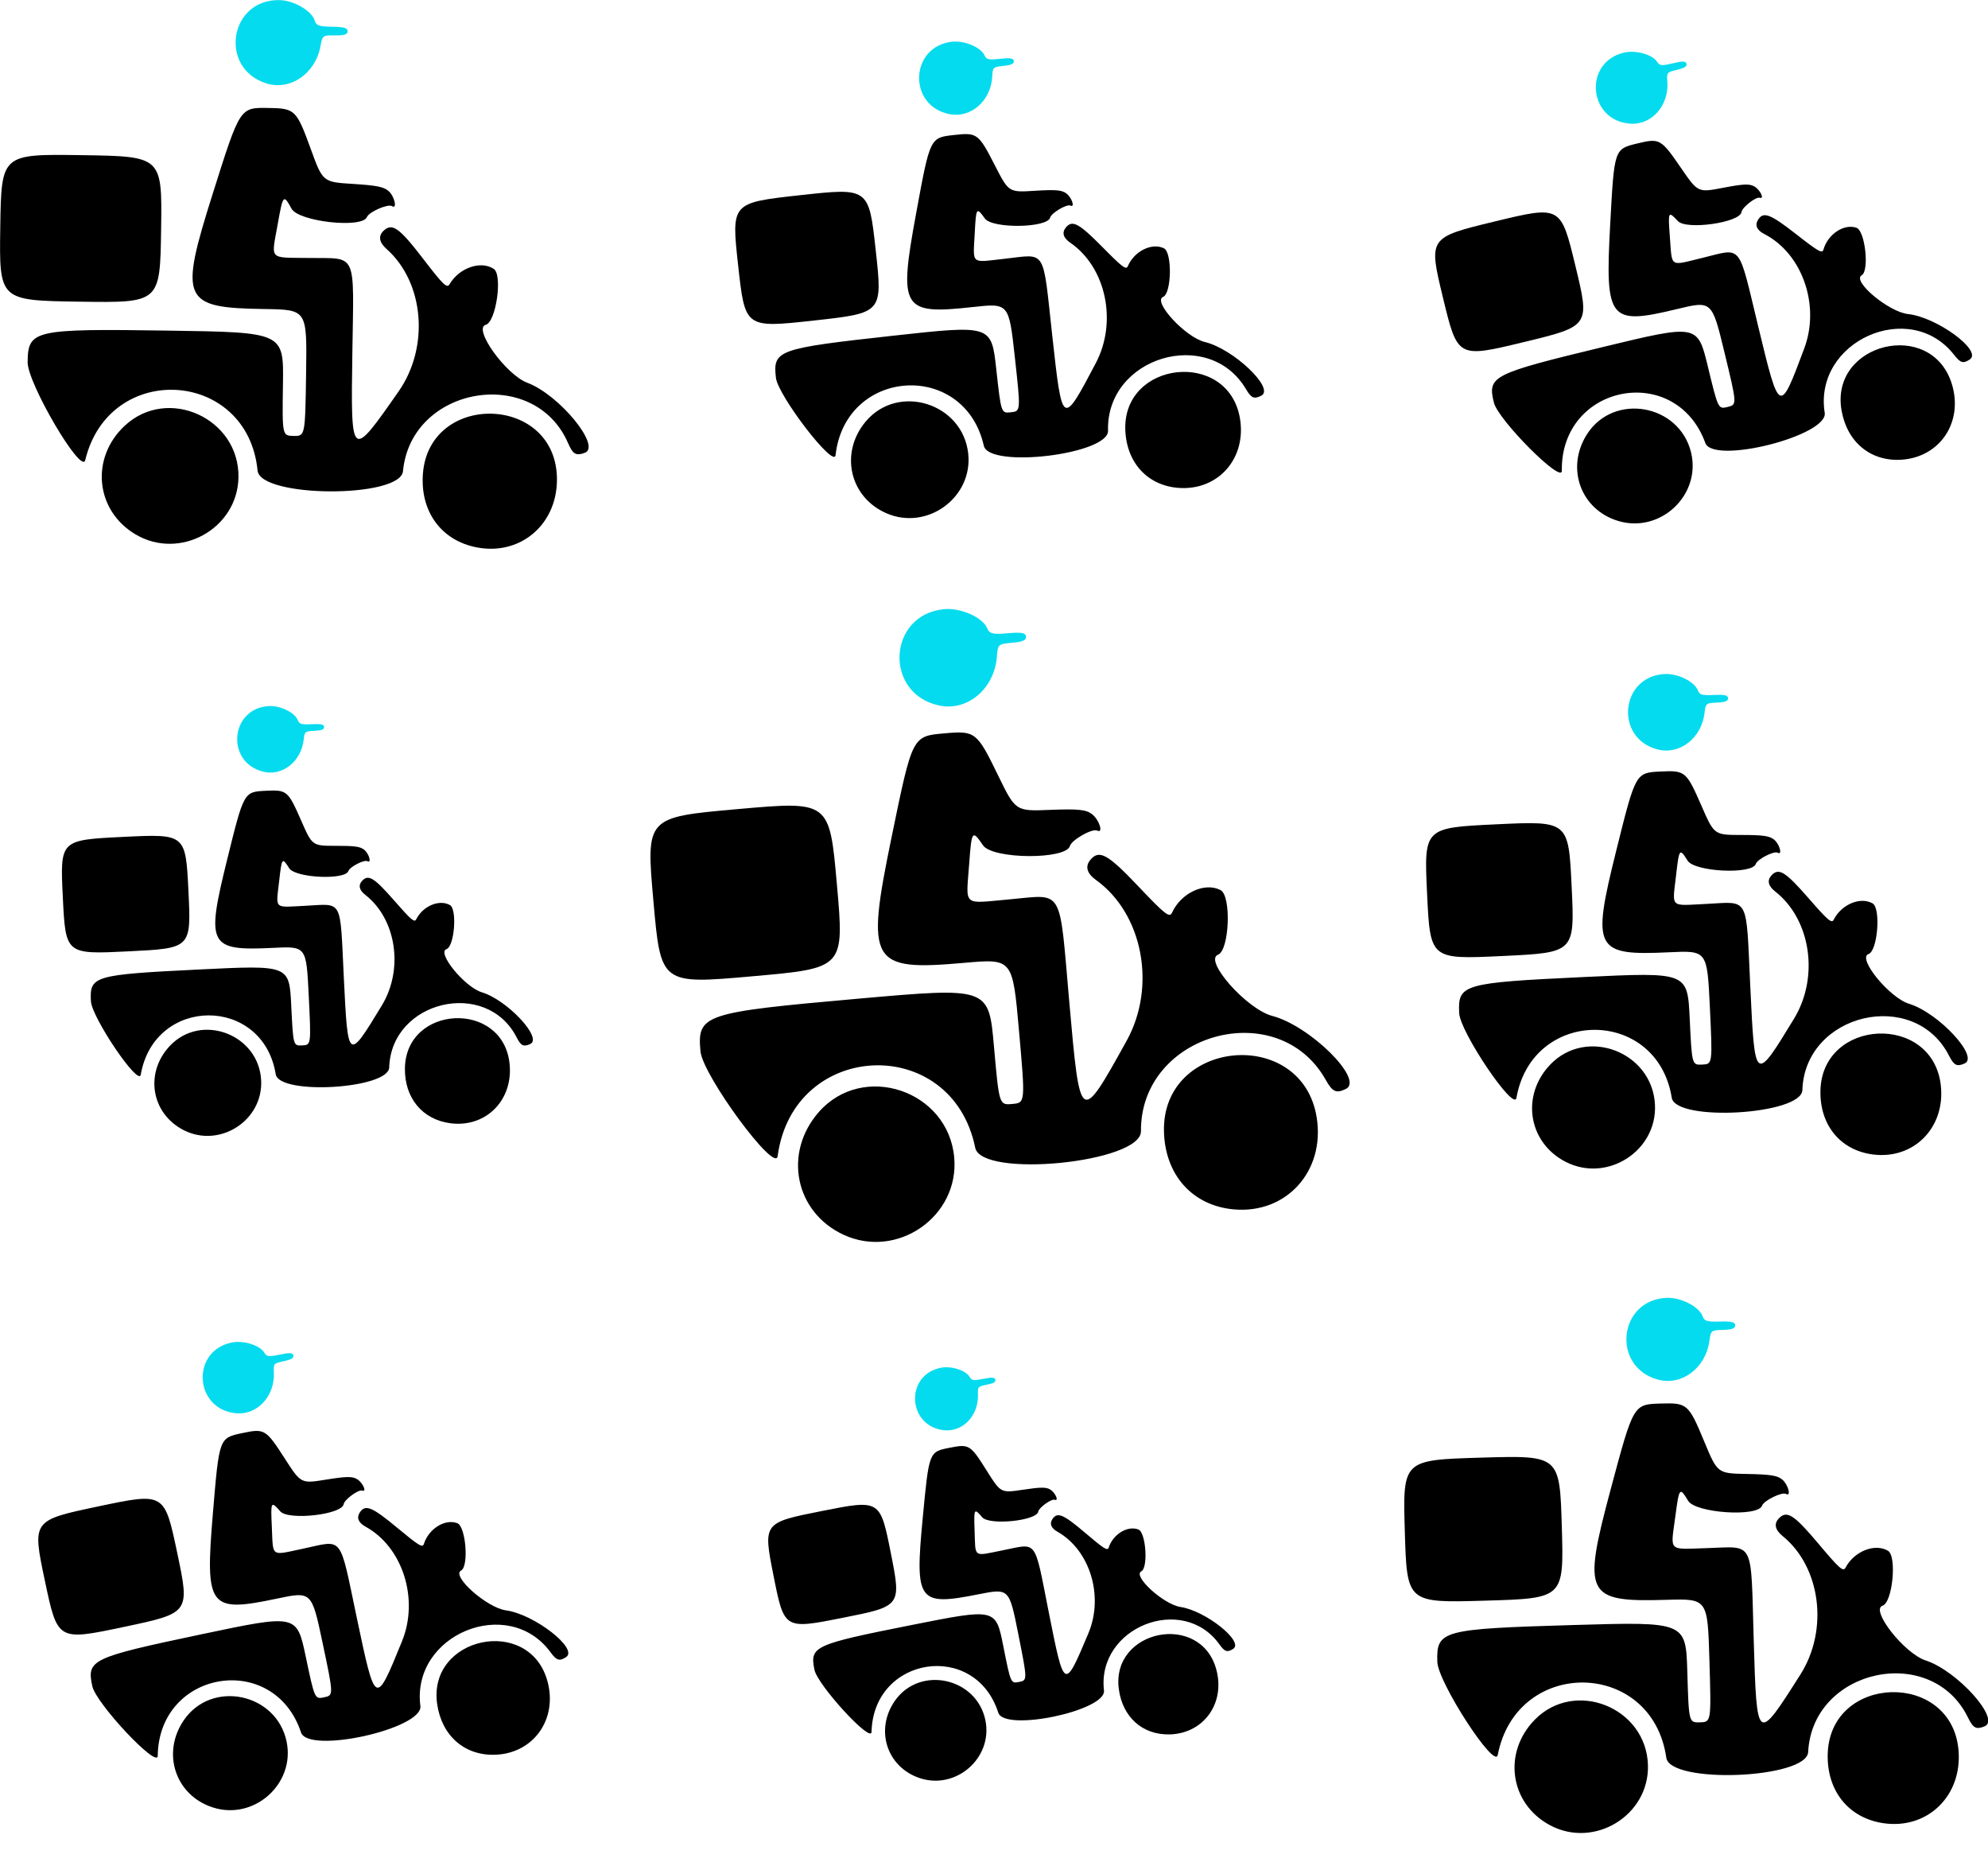
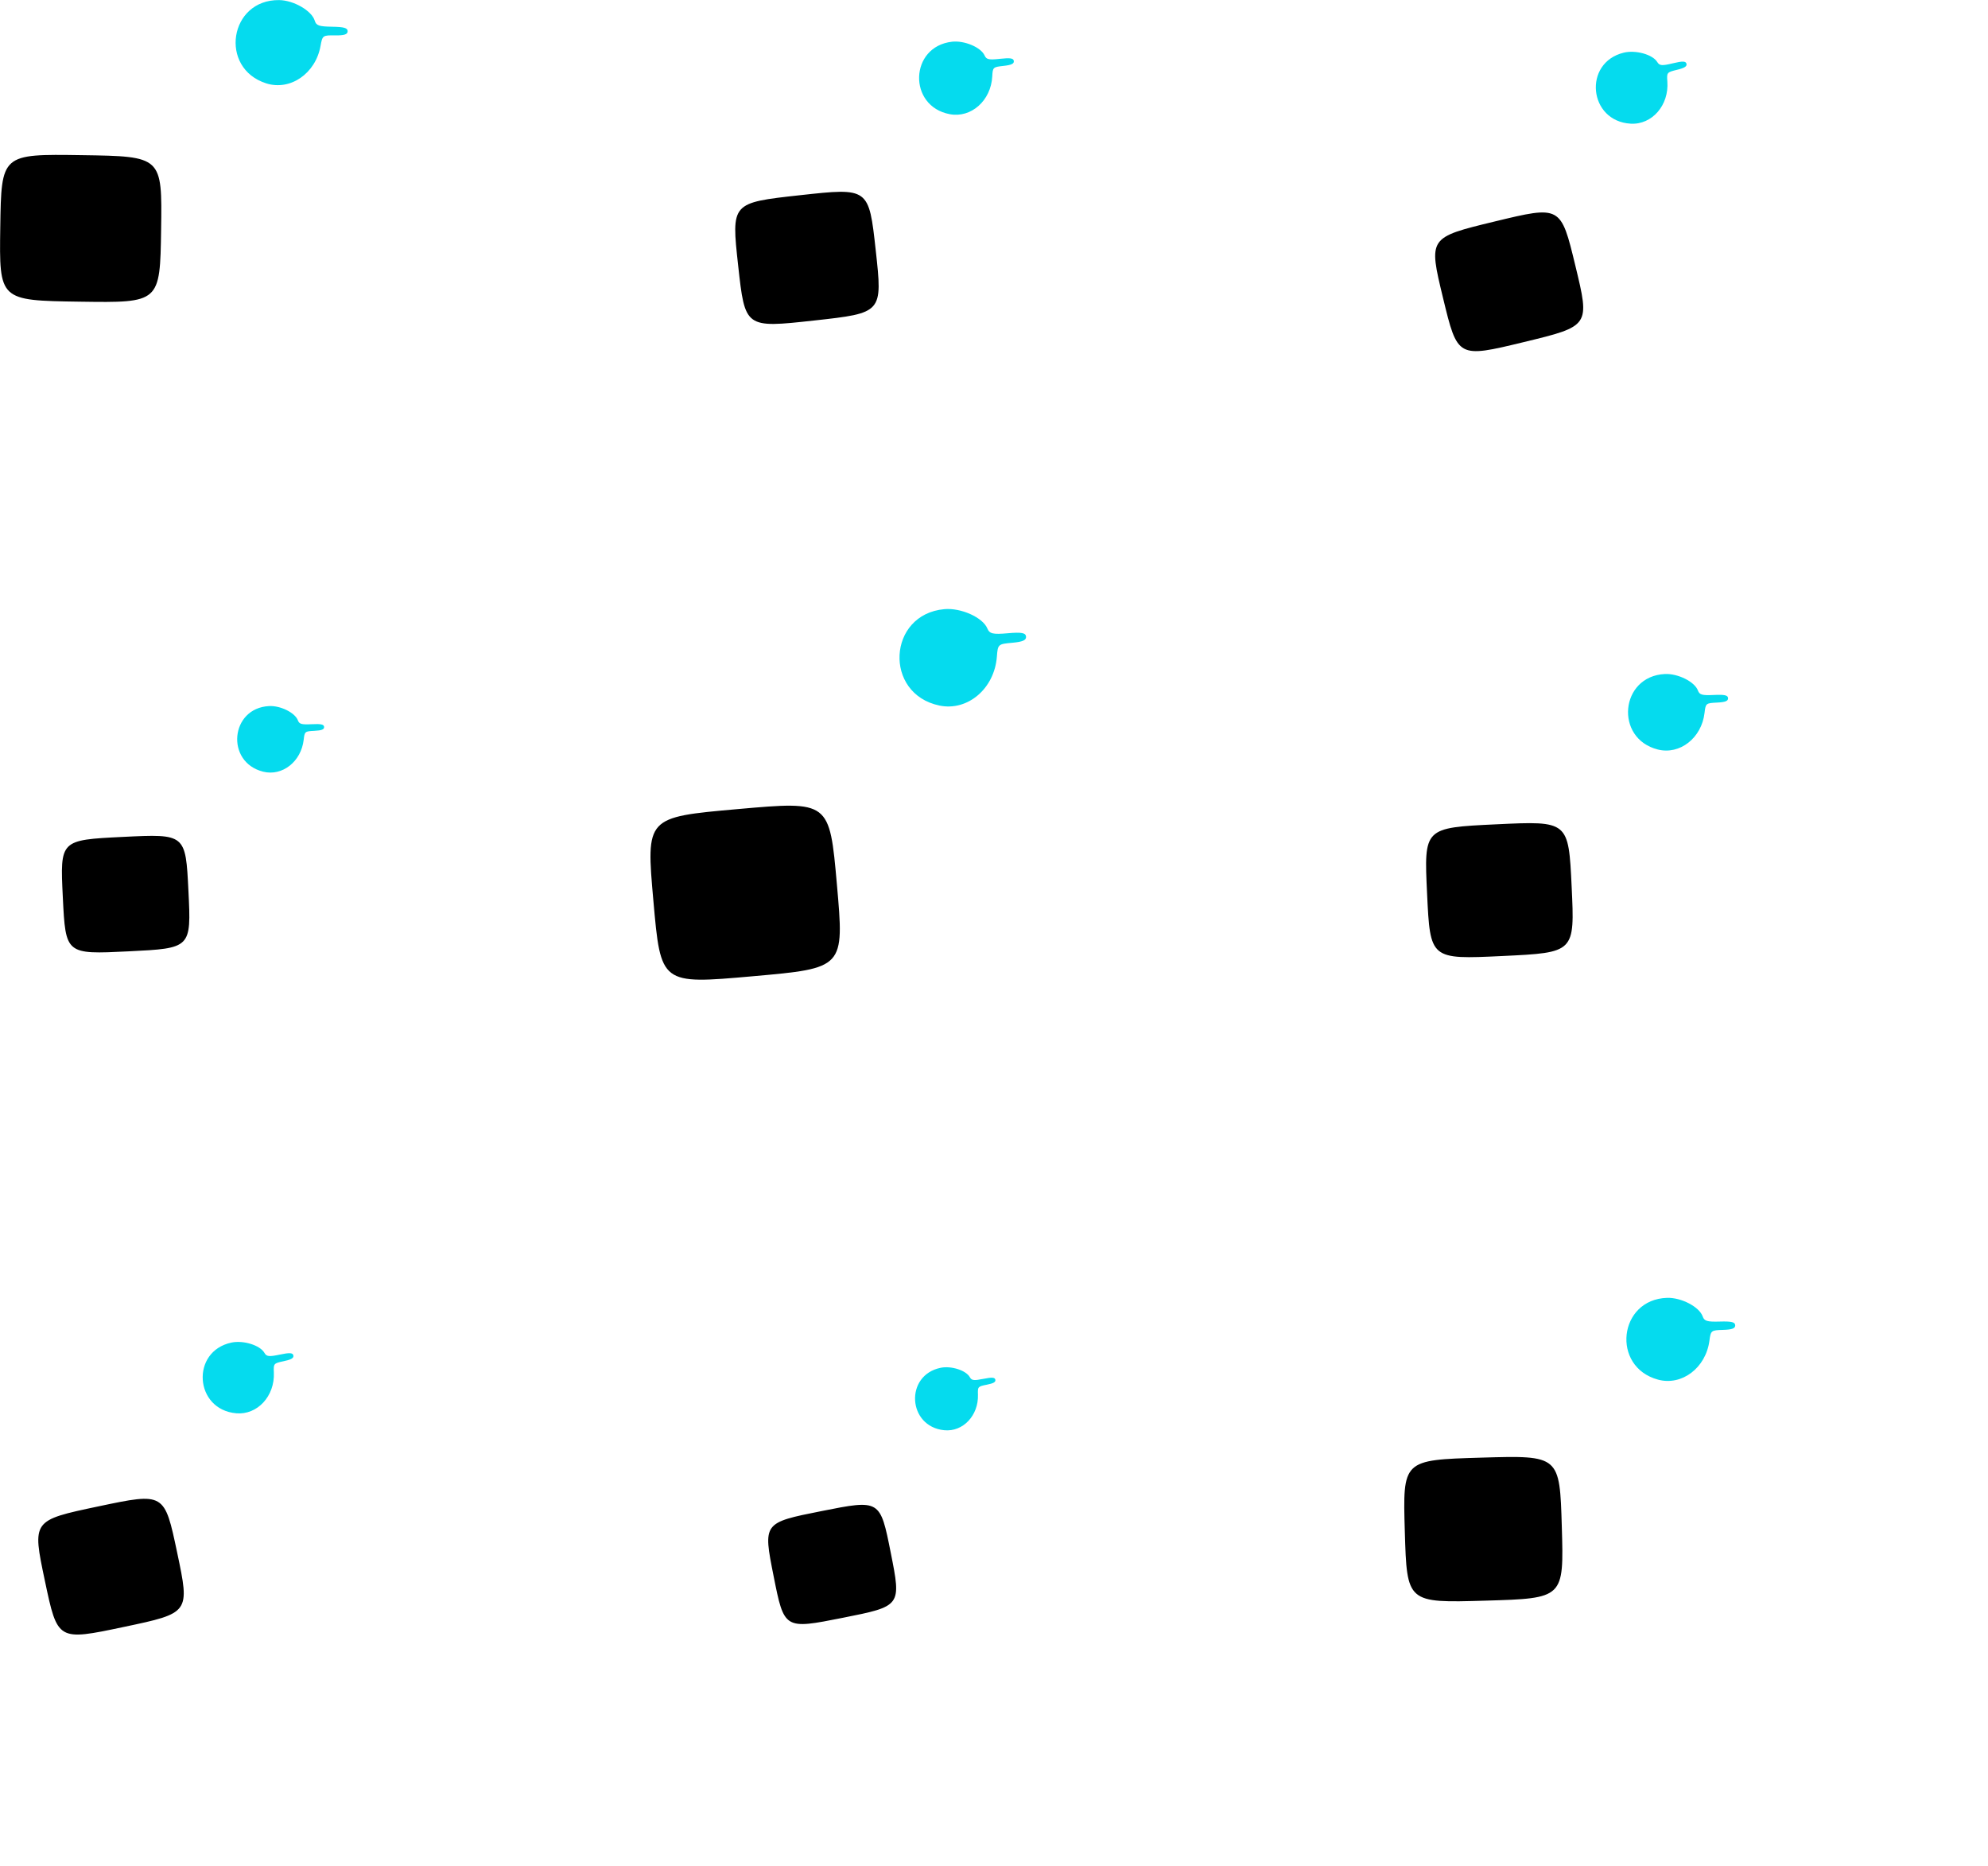
<svg xmlns="http://www.w3.org/2000/svg" width="1000" height="938.543" viewBox="0 0 1000 938.543" version="1.1" id="svg718" xml:space="preserve">
  <defs id="defs715" />
  <g id="layer1" transform="translate(322.074,64.82)" />
  <g id="layer3" transform="translate(322.074,64.82)" />
  <g id="layer2" transform="translate(322.074,64.82)">
    <g id="g38477" class="UnoptimicedTransforms" transform="matrix(3.712,0,0,3.712,-620.807,-499.552)">
-       <path style="fill:#000000;stroke-width:1" d="m 145.094,191.276 c -4.828,-0.925 -7.707,-4.871 -7.304,-10.013 0.861,-10.972 17.61,-10.726 18.148,0.267 0.312,6.372 -4.742,10.914 -10.844,9.746 z m -46.254,-1.766 c -5.446,-3.232 -6.147,-10.356 -1.449,-14.728 5.818,-5.415 15.536,-0.994 15.401,7.007 -0.117,6.96 -7.939,11.289 -13.952,7.721 z m 16.542,-8.644 c -1.352,-13.761 -20.118,-14.898 -23.353,-1.414 -0.495,2.063 -7.839,-10.423 -7.807,-13.273 0.049,-4.376 0.796,-4.543 19.115,-4.273 15.588,0.23 15.588,0.23 15.484,7.235 -0.103,7.006 -0.103,7.006 1.454,7.029 1.557,0.023 1.557,0.023 1.683,-8.54 0.126,-8.563 0.126,-8.563 -5.615,-8.648 -11.19,-0.166 -11.62,-1.126 -7.023,-15.674 3.699,-11.705 3.647,-11.625 7.515,-11.568 3.63,0.053 3.813,0.23 5.748,5.541 1.638,4.495 1.638,4.495 5.715,4.749 3.283,0.205 4.234,0.401 4.883,1.008 0.787,0.736 1.147,2.467 0.416,2 -0.538,-0.343 -3.114,0.779 -3.395,1.479 -0.635,1.584 -9.265,0.628 -10.22,-1.132 -1.081,-1.992 -1.158,-1.908 -1.858,2.029 -0.896,5.043 -1.326,4.568 4.197,4.649 6.645,0.098 6.11,-1.067 5.905,12.867 -0.214,14.519 -0.225,14.509 6.266,5.215 4.212,-6.031 3.472,-14.774 -1.634,-19.304 -1,-0.887 -1.146,-1.737 -0.418,-2.444 1.166,-1.132 2.119,-0.465 5.348,3.738 2.764,3.599 3.262,4.078 3.611,3.482 1.302,-2.222 4.221,-3.234 5.989,-2.076 1.228,0.805 0.314,7.197 -1.083,7.574 -1.785,0.482 2.727,6.77 5.641,7.86 4.317,1.615 10.077,8.64 7.777,9.484 -1.196,0.439 -1.611,0.199 -2.266,-1.313 -4.584,-10.579 -21.271,-7.746 -22.369,3.797 -0.352,3.704 -19.342,3.629 -19.706,-0.078 z m 124.895,2.354 c -4.221,-0.274 -7.101,-3.337 -7.305,-7.77 -0.436,-9.461 13.892,-11.038 15.524,-1.709 0.946,5.407 -2.884,9.825 -8.219,9.479 z m -39.683,3.429 c -4.995,-2.178 -6.354,-8.186 -2.809,-12.421 4.39,-5.245 13.159,-2.507 13.898,4.339 0.643,5.955 -5.574,10.487 -11.089,8.082 z m 13.202,-9.146 c -2.623,-11.606 -18.768,-10.573 -20.091,1.285 -0.202,1.814 -7.806,-8.063 -8.082,-10.5 -0.425,-3.742 0.195,-3.964 15.865,-5.689 13.334,-1.468 13.334,-1.468 13.994,4.525 0.66,5.993 0.66,5.993 1.991,5.846 1.332,-0.147 1.332,-0.147 0.526,-7.471 -0.806,-7.325 -0.806,-7.325 -5.717,-6.785 -9.573,1.053 -10.042,0.279 -7.669,-12.634 1.909,-10.389 1.873,-10.315 5.182,-10.679 3.105,-0.342 3.28,-0.211 5.5,4.118 1.878,3.663 1.878,3.663 5.386,3.445 2.825,-0.175 3.658,-0.109 4.277,0.34 0.751,0.544 1.243,1.984 0.569,1.663 -0.496,-0.236 -2.576,0.998 -2.741,1.625 -0.373,1.42 -7.844,1.525 -8.847,0.124 -1.136,-1.585 -1.193,-1.505 -1.37,1.931 -0.227,4.402 -0.645,4.042 4.08,3.522 5.684,-0.626 5.103,-1.563 6.415,10.356 1.367,12.42 1.356,12.413 5.907,3.784 2.953,-5.599 1.387,-12.985 -3.456,-16.309 -0.949,-0.651 -1.164,-1.361 -0.618,-2.042 0.875,-1.091 1.76,-0.624 4.965,2.621 2.744,2.778 3.22,3.134 3.455,2.588 0.874,-2.036 3.259,-3.212 4.892,-2.411 1.134,0.556 1.036,6.111 -0.117,6.583 -1.473,0.602 3.051,5.49 5.655,6.11 3.858,0.918 9.527,6.302 7.653,7.268 -0.975,0.503 -1.354,0.342 -2.075,-0.879 -5.043,-8.543 -18.989,-4.344 -18.694,5.629 0.095,3.2 -16.128,5.163 -16.834,2.037 z m 124.337,1.893 c -4.154,0.261 -7.348,-2.368 -8.103,-6.669 -1.61,-9.179 12.176,-12.513 14.938,-3.612 1.601,5.159 -1.585,9.951 -6.835,10.281 z m -38.301,8.317 c -5.148,-1.5 -7.227,-7.194 -4.298,-11.771 3.628,-5.669 12.529,-4.095 14.108,2.494 1.373,5.732 -4.127,10.933 -9.811,9.277 z m 11.74,-10.58 c -4.014,-10.999 -19.642,-7.969 -19.448,3.77 0.03,1.796 -8.628,-6.892 -9.204,-9.236 -0.883,-3.599 -0.307,-3.893 14.772,-7.54 12.83,-3.102 12.83,-3.102 14.225,2.664 1.394,5.766 1.394,5.766 2.676,5.457 1.281,-0.31 1.281,-0.31 -0.423,-7.358 -1.704,-7.048 -1.704,-7.048 -6.43,-5.906 -9.211,2.226 -9.766,1.53 -9.068,-11.37 0.562,-10.379 0.536,-10.302 3.72,-11.072 2.988,-0.722 3.175,-0.617 5.883,3.33 2.292,3.34 2.292,3.34 5.689,2.688 2.735,-0.525 3.556,-0.565 4.217,-0.204 0.801,0.437 1.462,1.781 0.763,1.552 -0.514,-0.168 -2.389,1.296 -2.472,1.93 -0.186,1.433 -7.465,2.471 -8.619,1.23 -1.307,-1.405 -1.353,-1.32 -1.095,2.056 0.33,4.325 -0.123,4.025 4.423,2.926 5.469,-1.323 4.785,-2.165 7.558,9.304 2.89,11.951 2.878,11.945 6.239,2.954 2.181,-5.834 -0.272,-12.848 -5.415,-15.485 -1.008,-0.517 -1.306,-1.183 -0.859,-1.916 0.717,-1.174 1.639,-0.829 5.174,1.936 3.026,2.367 3.536,2.656 3.696,2.093 0.598,-2.097 2.779,-3.543 4.473,-2.966 1.177,0.401 1.776,5.835 0.711,6.439 -1.362,0.772 3.666,4.976 6.285,5.255 3.881,0.413 10.087,4.957 8.379,6.135 -0.888,0.613 -1.279,0.503 -2.135,-0.598 -5.992,-7.707 -19.077,-1.862 -17.541,7.835 0.493,3.112 -15.094,7.059 -16.176,4.096 z m -170.025,92.161 c -3.814,-0.481 -6.257,-3.417 -6.198,-7.449 0.125,-8.605 13.207,-9.247 14.174,-0.696 0.561,4.957 -3.156,8.753 -7.976,8.145 z m -36.181,0.929 c -4.411,-2.25 -5.313,-7.774 -1.865,-11.421 4.27,-4.516 12.073,-1.55 12.367,4.7 0.256,5.437 -5.632,9.205 -10.502,6.721 z m 12.477,-7.57 c -1.741,-10.671 -16.441,-10.622 -18.293,0.061 -0.283,1.635 -6.637,-7.742 -6.754,-9.968 -0.18,-3.417 0.394,-3.585 14.703,-4.288 12.175,-0.598 12.175,-0.598 12.443,4.874 0.269,5.472 0.269,5.472 1.485,5.412 1.216,-0.06 1.216,-0.06 0.887,-6.747 -0.329,-6.688 -0.329,-6.688 -4.812,-6.468 -8.74,0.428 -9.124,-0.299 -6.262,-11.881 2.303,-9.318 2.266,-9.253 5.287,-9.401 2.835,-0.139 2.986,-0.011 4.762,4.037 1.502,3.426 1.502,3.426 4.696,3.421 2.572,-0.004 3.324,0.102 3.86,0.543 0.651,0.535 1.018,1.868 0.424,1.54 -0.437,-0.241 -2.391,0.763 -2.575,1.323 -0.416,1.267 -7.198,0.952 -8.031,-0.374 -0.943,-1.5 -0.999,-1.431 -1.349,1.676 -0.448,3.98 -0.807,3.63 3.507,3.418 5.19,-0.255 4.715,-1.137 5.249,9.746 0.557,11.34 0.548,11.333 5.149,3.757 2.986,-4.916 1.972,-11.702 -2.238,-14.982 -0.825,-0.643 -0.981,-1.299 -0.448,-1.886 0.853,-0.941 1.63,-0.469 4.359,2.65 2.336,2.67 2.748,3.02 2.991,2.537 0.905,-1.799 3.133,-2.734 4.57,-1.918 0.998,0.567 0.604,5.6 -0.468,5.964 -1.369,0.465 2.466,5.147 4.793,5.852 3.449,1.045 8.294,6.239 6.541,7.013 -0.912,0.402 -1.247,0.236 -1.834,-0.911 -4.104,-8.026 -16.984,-4.984 -17.265,4.078 -0.09,2.908 -14.912,3.796 -15.381,0.922 z m 129.867,18.311 c -5.61,-0.484 -9.355,-4.642 -9.501,-10.547 -0.312,-12.602 18.8,-14.296 20.708,-1.834 1.106,7.223 -4.117,12.993 -11.206,12.381 z m -52.907,3.44 c -6.586,-3.04 -8.224,-11.074 -3.387,-16.61 5.991,-6.855 17.583,-2.964 18.373,6.168 0.687,7.944 -7.714,13.798 -14.986,10.441 z m 17.828,-11.798 c -3.163,-15.519 -24.677,-14.602 -26.773,1.141 -0.321,2.409 -10.16,-10.951 -10.459,-14.202 -0.459,-4.992 0.371,-5.27 21.274,-7.122 17.786,-1.576 17.786,-1.576 18.494,6.418 0.708,7.994 0.708,7.994 2.485,7.837 1.776,-0.157 1.776,-0.157 0.911,-9.928 -0.866,-9.77 -0.866,-9.77 -7.416,-9.191 -12.769,1.13 -13.372,0.087 -9.849,-17.03 2.835,-13.771 2.785,-13.674 7.198,-14.065 4.142,-0.367 4.371,-0.188 7.202,5.635 2.396,4.928 2.396,4.928 7.071,4.737 3.764,-0.153 4.871,-0.042 5.682,0.573 0.984,0.745 1.598,2.676 0.709,2.23 -0.653,-0.328 -3.457,1.255 -3.694,2.085 -0.536,1.879 -10.481,1.808 -11.777,-0.085 -1.467,-2.142 -1.545,-2.037 -1.878,2.531 -0.427,5.852 -0.972,5.36 5.33,4.802 7.582,-0.672 6.835,-1.936 8.244,13.963 1.468,16.567 1.453,16.557 7.754,5.203 4.088,-7.367 2.214,-17.242 -4.137,-21.801 -1.244,-0.893 -1.51,-1.844 -0.764,-2.735 1.195,-1.427 2.359,-0.78 6.533,3.628 3.573,3.774 4.197,4.262 4.524,3.542 1.221,-2.685 4.428,-4.182 6.579,-3.071 1.494,0.772 1.205,8.162 -0.342,8.757 -1.977,0.76 3.905,7.392 7.353,8.291 5.108,1.331 12.5,8.656 9.978,9.889 -1.311,0.641 -1.812,0.417 -2.736,-1.229 -6.47,-11.512 -25.147,-6.319 -25.037,6.962 0.035,4.262 -21.609,6.414 -22.461,2.234 z m 121.655,0.915 c -4.388,-0.56 -7.194,-3.944 -7.119,-8.584 0.16,-9.902 15.215,-10.617 16.313,-0.775 0.636,5.705 -3.649,10.066 -9.194,9.358 z m -41.638,1 c -5.072,-2.598 -6.1,-8.956 -2.125,-13.146 4.923,-5.189 13.896,-1.762 14.223,5.432 0.284,6.257 -6.498,10.582 -12.098,7.714 z m 14.372,-8.688 c -1.984,-12.283 -18.9,-12.254 -21.051,0.035 -0.329,1.88 -7.623,-8.922 -7.753,-11.483 -0.2,-3.933 0.461,-4.124 16.927,-4.906 14.011,-0.665 14.011,-0.665 14.31,5.632 0.299,6.297 0.299,6.297 1.698,6.231 1.399,-0.066 1.399,-0.066 1.034,-7.763 -0.365,-7.697 -0.365,-7.697 -5.526,-7.452 -10.059,0.477 -10.499,-0.361 -7.183,-13.684 2.667,-10.718 2.625,-10.644 6.102,-10.809 3.263,-0.155 3.437,-0.007 5.472,4.655 1.722,3.945 1.722,3.945 5.398,3.946 2.959,6.3e-4 3.825,0.124 4.442,0.632 0.748,0.617 1.168,2.152 0.485,1.773 -0.502,-0.278 -2.753,0.874 -2.966,1.518 -0.481,1.458 -8.285,1.082 -9.241,-0.445 -1.082,-1.728 -1.147,-1.648 -1.555,1.926 -0.523,4.579 -0.935,4.176 4.029,3.94 5.973,-0.284 5.427,-1.3 6.022,11.225 0.62,13.051 0.609,13.043 5.919,4.333 3.445,-5.651 2.292,-13.462 -2.547,-17.245 -0.948,-0.741 -1.126,-1.496 -0.512,-2.172 0.984,-1.082 1.877,-0.536 5.012,3.058 2.684,3.077 3.157,3.48 3.437,2.925 1.045,-2.068 3.61,-3.14 5.262,-2.199 1.148,0.654 0.684,6.445 -0.55,6.862 -1.576,0.533 2.828,5.928 5.505,6.744 3.967,1.209 9.533,7.196 7.514,8.082 -1.05,0.461 -1.435,0.269 -2.108,-1.052 -4.708,-9.244 -19.535,-5.767 -19.876,4.66 -0.109,3.346 -17.167,4.34 -17.702,1.032 z m -159.452,89.011 c -4.131,0.138 -7.225,-2.565 -7.848,-6.856 -1.33,-9.158 12.452,-12.064 14.933,-3.149 1.438,5.168 -1.864,9.831 -7.085,10.005 z m -38.262,7.135 c -5.066,-1.639 -6.963,-7.352 -3.922,-11.81 3.767,-5.521 12.556,-3.698 13.931,2.889 1.195,5.73 -4.416,10.732 -10.01,8.922 z m 11.962,-10.159 c -3.663,-11.035 -19.264,-8.485 -19.415,3.174 -0.023,1.784 -8.363,-7.093 -8.866,-9.437 -0.772,-3.598 -0.19,-3.874 14.884,-7.052 12.826,-2.704 12.826,-2.704 14.042,3.06 1.215,5.765 1.215,5.765 2.496,5.495 1.281,-0.27 1.281,-0.27 -0.205,-7.316 -1.486,-7.046 -1.486,-7.046 -6.209,-6.05 -9.208,1.941 -9.739,1.233 -8.668,-11.552 0.861,-10.286 0.834,-10.211 4.016,-10.882 2.987,-0.63 3.169,-0.519 5.743,3.478 2.178,3.382 2.178,3.382 5.568,2.834 2.73,-0.441 3.547,-0.456 4.192,-0.079 0.782,0.457 1.399,1.81 0.712,1.563 -0.505,-0.182 -2.41,1.217 -2.51,1.843 -0.227,1.417 -7.482,2.234 -8.592,0.968 -1.256,-1.433 -1.304,-1.35 -1.147,2.009 0.201,4.303 -0.24,3.992 4.305,3.034 5.468,-1.153 4.813,-2.009 7.23,9.457 2.519,11.947 2.508,11.941 6.107,3.114 2.335,-5.727 0.106,-12.761 -4.922,-15.528 -0.985,-0.542 -1.262,-1.212 -0.796,-1.927 0.746,-1.145 1.652,-0.775 5.08,2.073 2.935,2.438 3.432,2.739 3.607,2.186 0.655,-2.064 2.862,-3.436 4.526,-2.814 1.156,0.432 1.593,5.844 0.517,6.413 -1.375,0.727 3.493,5.046 6.085,5.4 3.84,0.523 9.868,5.216 8.138,6.335 -0.9,0.582 -1.284,0.462 -2.102,-0.656 -5.723,-7.825 -18.882,-2.406 -17.64,7.265 0.398,3.103 -15.189,6.565 -16.176,3.593 z m 117.684,0.268 c -3.65,0.08 -6.354,-2.338 -6.861,-6.134 -1.082,-8.101 11.119,-10.528 13.219,-2.629 1.218,4.578 -1.746,8.663 -6.358,8.764 z m -33.861,5.914 c -4.458,-1.499 -6.075,-6.563 -3.344,-10.469 3.382,-4.837 11.126,-3.139 12.274,2.692 0.998,5.072 -4.008,9.432 -8.93,7.777 z m 10.667,-8.85 c -3.123,-9.782 -16.926,-7.688 -17.177,2.606 -0.038,1.575 -7.314,-6.349 -7.734,-8.423 -0.645,-3.185 -0.129,-3.423 13.215,-6.077 11.354,-2.258 11.354,-2.258 12.369,2.845 1.015,5.103 1.015,5.103 2.149,4.877 1.134,-0.226 1.134,-0.226 -0.107,-6.463 -1.241,-6.237 -1.241,-6.237 -5.422,-5.406 -8.152,1.621 -8.613,0.991 -7.538,-10.289 0.865,-9.075 0.839,-9.009 3.657,-9.569 2.644,-0.526 2.804,-0.426 5.036,3.129 1.889,3.009 1.889,3.009 4.889,2.559 2.415,-0.362 3.137,-0.367 3.702,-0.028 0.686,0.412 1.217,1.613 0.613,1.388 -0.444,-0.166 -2.14,1.05 -2.235,1.602 -0.214,1.249 -6.63,1.898 -7.597,0.768 -1.095,-1.278 -1.138,-1.205 -1.034,1.762 0.134,3.802 -0.252,3.523 3.771,2.723 4.84,-0.963 4.271,-1.726 6.29,8.424 2.104,10.576 2.094,10.571 5.361,2.812 2.12,-5.034 0.222,-11.268 -4.19,-13.763 -0.864,-0.489 -1.102,-1.083 -0.684,-1.71 0.67,-1.003 1.466,-0.668 4.465,1.882 2.567,2.183 3.003,2.454 3.164,1.967 0.6,-1.816 2.562,-3.005 4.026,-2.439 1.017,0.393 1.347,5.177 0.392,5.668 -1.221,0.628 3.034,4.492 5.319,4.83 3.386,0.501 8.662,4.706 7.123,5.676 -0.8,0.505 -1.139,0.395 -1.85,-0.601 -4.974,-6.968 -16.65,-2.315 -15.652,6.237 0.32,2.744 -13.48,5.644 -14.321,3.009 z m 119.955,14.967 c -4.75,-0.694 -7.728,-4.42 -7.556,-9.452 0.367,-10.74 16.716,-11.222 17.714,-0.522 0.579,6.202 -4.155,10.851 -10.158,9.974 z m -45.196,0.272 c -5.452,-2.917 -6.443,-9.837 -2.049,-14.305 5.442,-5.533 15.112,-1.64 15.326,6.171 0.186,6.795 -7.257,11.355 -13.277,8.134 z m 15.763,-9.145 c -1.913,-13.365 -20.267,-13.665 -22.841,-0.373 -0.394,2.034 -8.096,-9.829 -8.188,-12.611 -0.14,-4.271 0.58,-4.466 18.462,-4.993 15.215,-0.448 15.215,-0.448 15.417,6.39 0.201,6.838 0.201,6.838 1.721,6.794 1.52,-0.045 1.52,-0.045 1.273,-8.403 -0.246,-8.358 -0.246,-8.358 -5.85,-8.193 -10.923,0.321 -11.384,-0.597 -7.527,-14.987 3.103,-11.577 3.056,-11.497 6.832,-11.608 3.543,-0.104 3.729,0.06 5.846,5.157 1.792,4.314 1.792,4.314 5.779,4.386 3.211,0.059 4.147,0.209 4.807,0.773 0.8,0.684 1.225,2.357 0.492,1.933 -0.54,-0.312 -3.004,0.894 -3.248,1.589 -0.551,1.572 -9.01,1.012 -10.018,-0.663 -1.141,-1.896 -1.212,-1.811 -1.725,2.059 -0.657,4.958 -1.097,4.513 4.295,4.354 6.486,-0.191 5.914,-1.305 6.315,12.297 0.418,14.172 0.406,14.163 6.337,4.817 3.848,-6.064 2.749,-14.561 -2.426,-18.76 -1.014,-0.823 -1.192,-1.645 -0.513,-2.366 1.088,-1.154 2.047,-0.545 5.378,3.416 2.852,3.391 3.357,3.838 3.672,3.241 1.174,-2.224 3.978,-3.337 5.752,-2.283 1.232,0.732 0.616,7.007 -0.73,7.435 -1.721,0.547 2.952,6.487 5.841,7.424 4.28,1.389 10.203,7.993 7.995,8.916 -1.148,0.48 -1.563,0.264 -2.267,-1.183 -4.928,-10.121 -21.083,-6.639 -21.656,4.668 -0.184,3.628 -18.711,4.374 -19.226,0.774 z" id="path851" />
      <path d="m 80.514,147.9 c 0.146,-9.925 0.146,-9.925 11.044,-9.764 10.898,0.16 10.898,0.16 10.752,10.085 -0.146,9.925 -0.146,9.925 -11.044,9.764 -10.898,-0.161 -10.898,-0.161 -10.752,-10.085 z m 99.991,5.177 c -0.934,-8.49 -0.934,-8.49 8.388,-9.516 9.322,-1.026 9.322,-1.026 10.257,7.464 0.934,8.49 0.934,8.49 -8.388,9.516 -9.322,1.026 -9.322,1.026 -10.257,-7.464 z m 95.515,4.385 c -1.975,-8.169 -1.975,-8.169 6.995,-10.338 8.97,-2.169 8.97,-2.169 10.945,6 1.975,8.169 1.975,8.169 -6.995,10.338 -8.97,2.169 -8.97,2.169 -10.945,-6 z M 88.99,238.668 c -0.381,-7.752 -0.381,-7.752 8.131,-8.17 8.512,-0.418 8.512,-0.418 8.892,7.334 0.381,7.752 0.381,7.752 -8.131,8.17 -8.512,0.418 -8.512,0.418 -8.892,-7.334 z m 80.029,0.488 c -1.003,-11.325 -1.003,-11.325 11.432,-12.426 12.435,-1.102 12.435,-1.102 13.438,10.223 1.003,11.325 1.003,11.325 -11.432,12.426 -12.435,1.102 -12.435,1.102 -13.438,-10.223 z M 273.863,238.178 c -0.424,-8.921 -0.424,-8.921 9.372,-9.386 9.796,-0.465 9.796,-0.465 10.219,8.456 0.424,8.921 0.424,8.921 -9.372,9.386 -9.796,0.465 -9.796,0.465 -10.219,-8.456 z M 86.555,331.256 c -1.722,-8.167 -1.722,-8.167 7.245,-10.057 8.967,-1.891 8.967,-1.891 10.689,6.276 1.722,8.167 1.722,8.167 -7.245,10.057 -8.967,1.891 -8.967,1.891 -10.689,-6.276 z m 98.755,-0.615 c -1.438,-7.229 -1.438,-7.229 6.5,-8.808 7.938,-1.579 7.938,-1.579 9.376,5.65 1.438,7.229 1.438,7.229 -6.5,8.808 -7.938,1.579 -7.938,1.579 -9.376,-5.65 z m 85.536,-6.047 c -0.285,-9.688 -0.285,-9.688 10.352,-10.001 10.637,-0.313 10.637,-0.313 10.923,9.374 0.285,9.688 0.285,9.688 -10.352,10.001 -10.637,0.313 -10.637,0.313 -10.923,-9.374 z" style="fill:#000000;stroke-width:1" id="path5172" />
      <path d="m 116.548,128.406 c -6.448,-2.058 -4.991,-11.373 1.764,-11.279 1.969,0.028 4.41,1.441 4.817,2.79 0.199,0.661 0.575,0.792 2.351,0.818 1.62,0.024 2.112,0.168 2.106,0.615 -0.006,0.43 -0.457,0.577 -1.71,0.559 -1.664,-0.025 -1.707,0.007 -1.963,1.431 -0.671,3.744 -4.106,6.107 -7.365,5.067 z m 92.644,4.18 c -5.725,-1.069 -5.476,-9.178 0.302,-9.819 1.684,-0.187 3.92,0.76 4.41,1.868 0.241,0.543 0.575,0.615 2.095,0.448 1.386,-0.153 1.822,-0.082 1.864,0.3 0.041,0.368 -0.329,0.542 -1.401,0.66 -1.424,0.157 -1.457,0.188 -1.523,1.431 -0.174,3.269 -2.854,5.653 -5.748,5.112 z m 92.26,1.284 c -5.722,-0.326 -6.494,-8.272 -0.935,-9.621 1.62,-0.393 3.921,0.251 4.539,1.271 0.303,0.5 0.638,0.528 2.101,0.174 1.333,-0.322 1.768,-0.308 1.857,0.06 0.086,0.354 -0.253,0.57 -1.284,0.819 -1.37,0.331 -1.399,0.366 -1.307,1.588 0.24,3.212 -2.077,5.875 -4.969,5.71 z m -185.316,87.79 c -5.134,-1.285 -4.462,-8.626 0.814,-8.889 1.538,-0.077 3.513,0.905 3.897,1.937 0.188,0.506 0.488,0.589 1.876,0.521 1.265,-0.062 1.657,0.025 1.674,0.375 0.017,0.336 -0.328,0.473 -1.307,0.521 -1.3,0.064 -1.332,0.09 -1.46,1.214 -0.337,2.955 -2.899,4.97 -5.494,4.321 z m 91.64,-8.96 c -7.589,-1.585 -7.027,-12.369 0.68,-13.059 2.247,-0.201 5.195,1.122 5.816,2.611 0.305,0.73 0.748,0.835 2.775,0.655 1.849,-0.164 2.426,-0.058 2.472,0.452 0.043,0.491 -0.453,0.712 -1.883,0.838 -1.899,0.168 -1.944,0.209 -2.068,1.862 -0.324,4.345 -3.958,7.442 -7.794,6.641 z m 97.358,5.957 c -5.906,-1.488 -5.118,-9.935 0.953,-10.228 1.77,-0.085 4.041,1.048 4.481,2.236 0.216,0.583 0.56,0.679 2.157,0.603 1.456,-0.069 1.906,0.032 1.926,0.435 0.018,0.386 -0.378,0.544 -1.505,0.597 -1.496,0.071 -1.533,0.102 -1.683,1.395 -0.394,3.4 -3.346,5.714 -6.331,4.962 z m -192.644,89.926 c -5.67,-0.491 -6.204,-8.401 -0.647,-9.578 1.62,-0.343 3.884,0.364 4.468,1.394 0.286,0.505 0.618,0.543 2.08,0.235 1.333,-0.281 1.764,-0.255 1.841,0.114 0.075,0.354 -0.268,0.558 -1.299,0.776 -1.369,0.289 -1.399,0.323 -1.344,1.538 0.144,3.195 -2.234,5.77 -5.1,5.522 z m 95.953,2.298 c -5.002,-0.491 -5.394,-7.482 -0.474,-8.465 1.434,-0.286 3.427,0.36 3.931,1.276 0.248,0.449 0.54,0.486 1.835,0.228 1.18,-0.235 1.56,-0.207 1.625,0.119 0.062,0.313 -0.242,0.49 -1.155,0.672 -1.212,0.241 -1.239,0.271 -1.203,1.344 0.095,2.823 -2.031,5.073 -4.559,4.825 z m 96.713,-6.856 c -6.379,-1.73 -5.359,-10.879 1.234,-11.079 1.922,-0.058 4.364,1.216 4.819,2.514 0.223,0.636 0.595,0.748 2.329,0.697 1.581,-0.047 2.068,0.072 2.081,0.509 0.012,0.42 -0.421,0.583 -1.644,0.619 -1.625,0.048 -1.665,0.08 -1.853,1.48 -0.493,3.681 -3.742,6.134 -6.966,5.26 z" style="fill:#05dbee;fill-opacity:1;stroke-width:1" id="path4422" />
    </g>
  </g>
</svg>